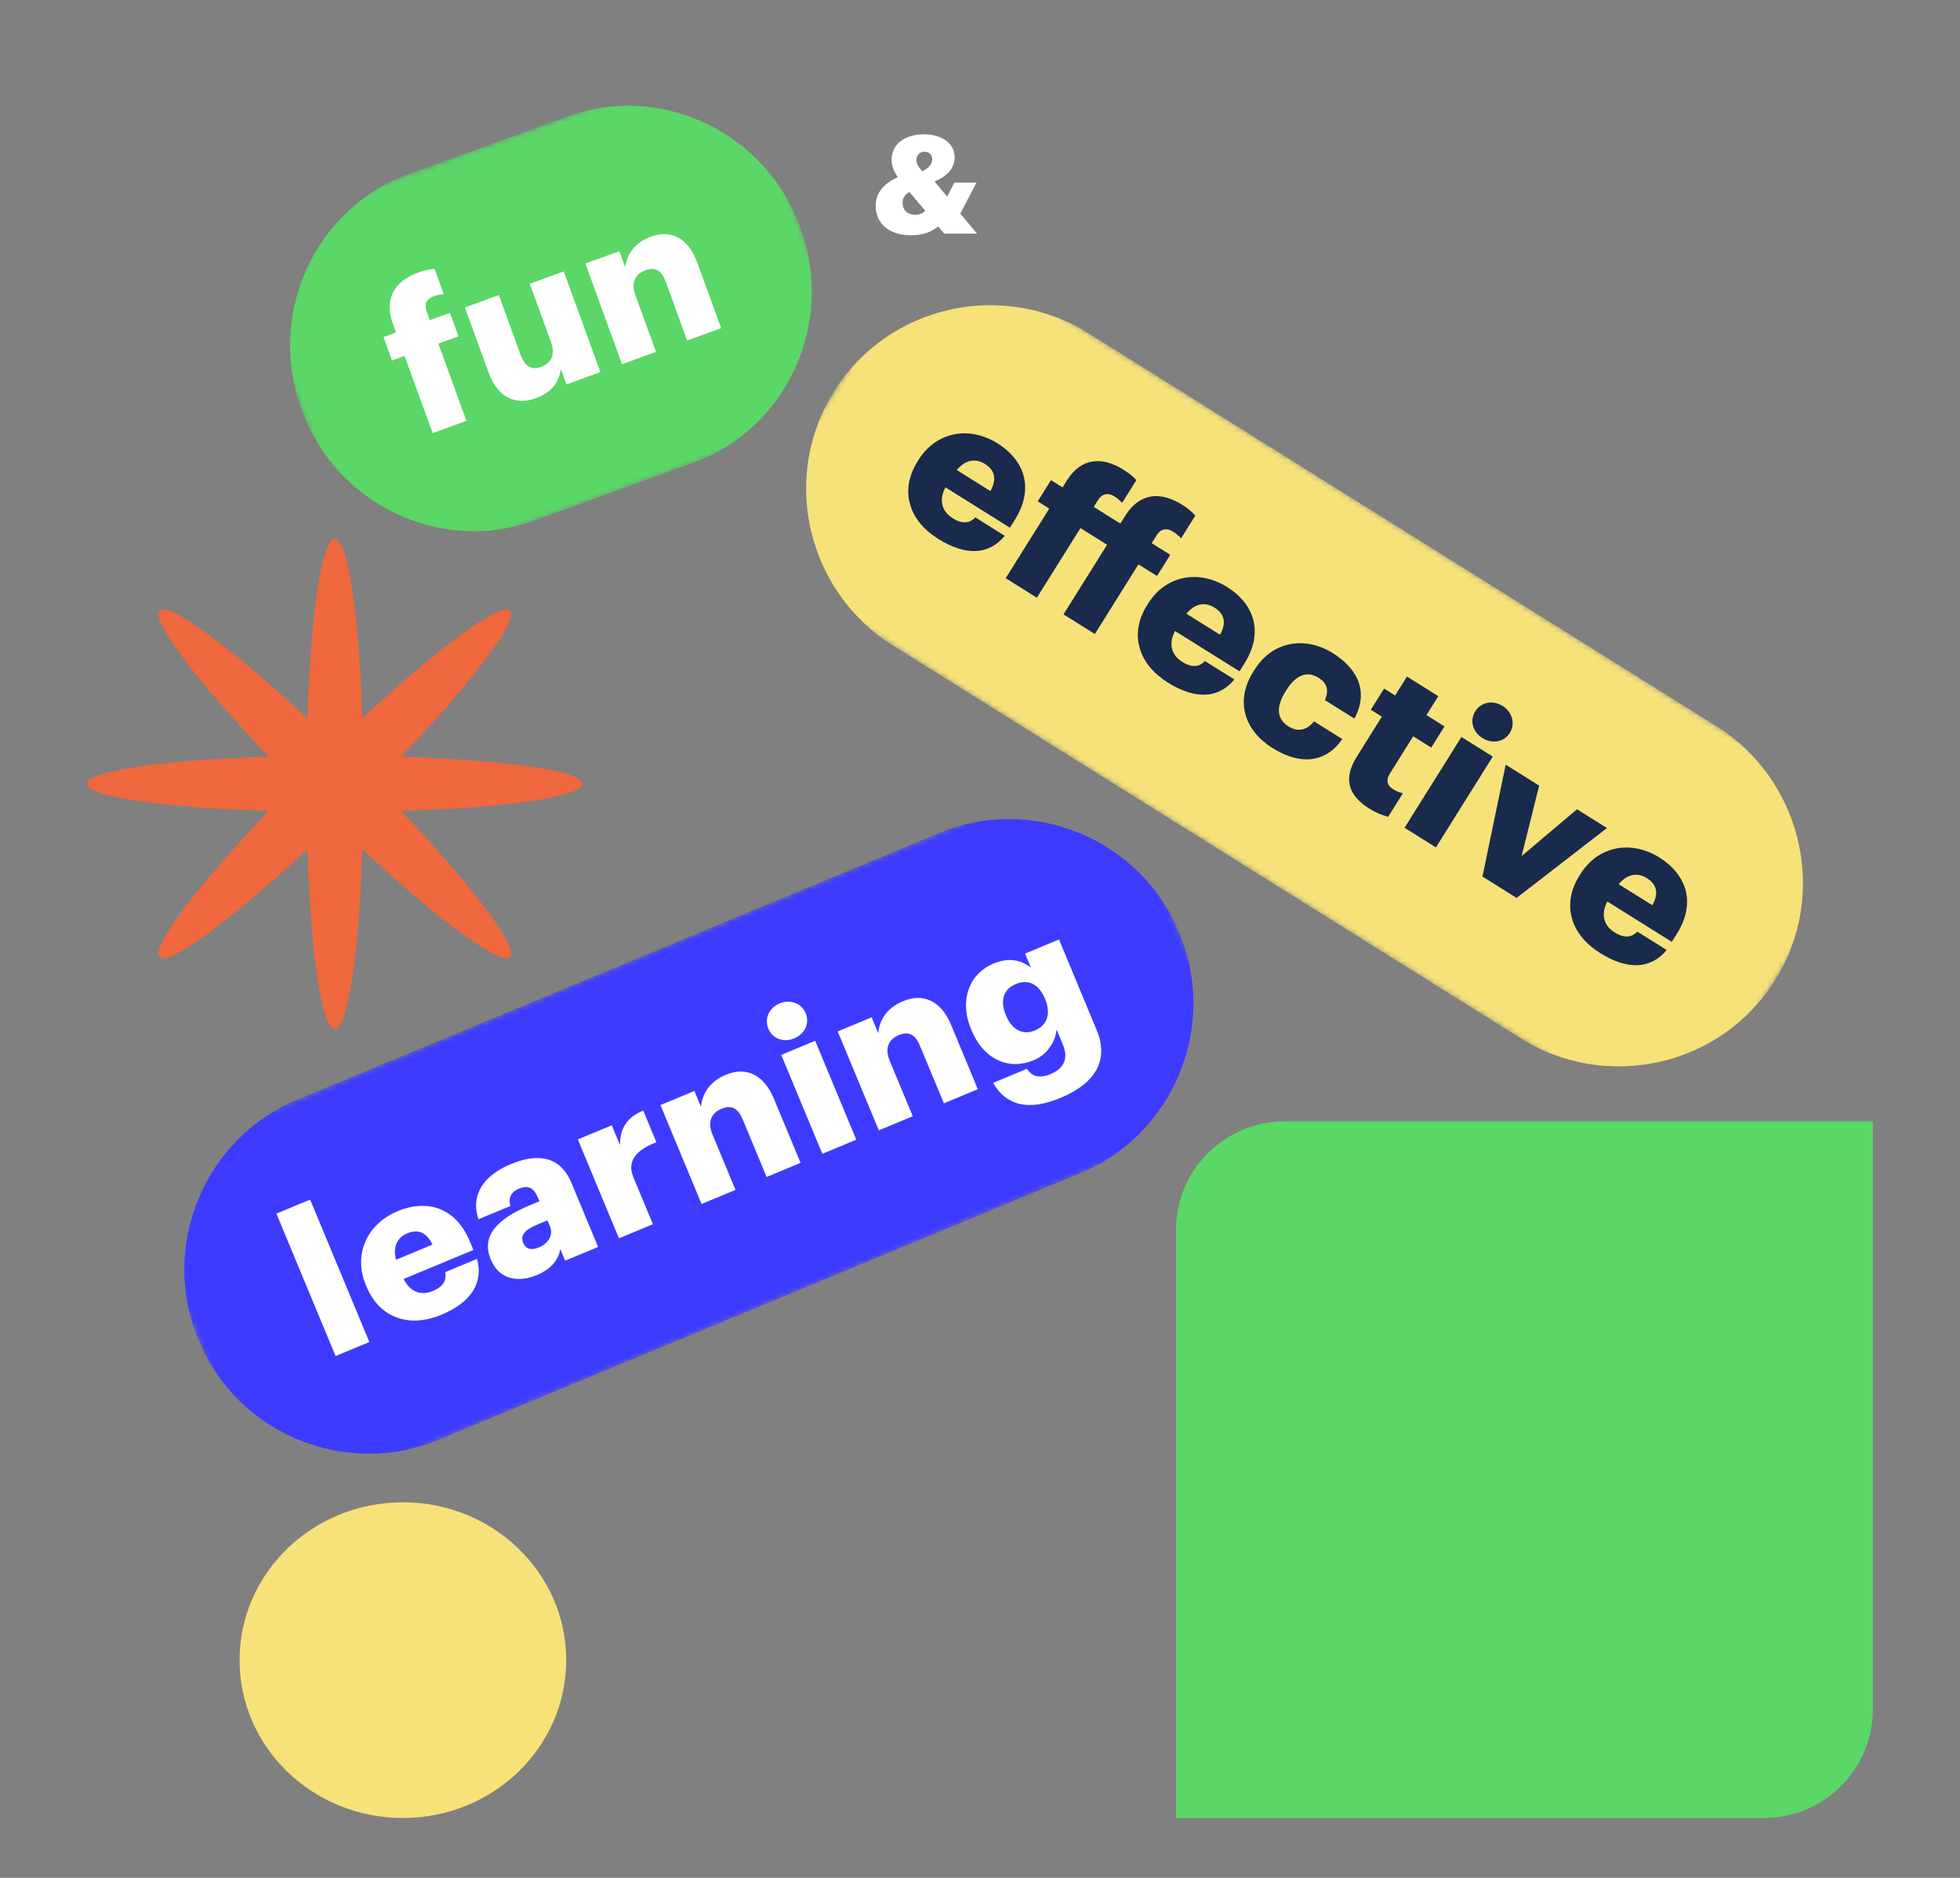
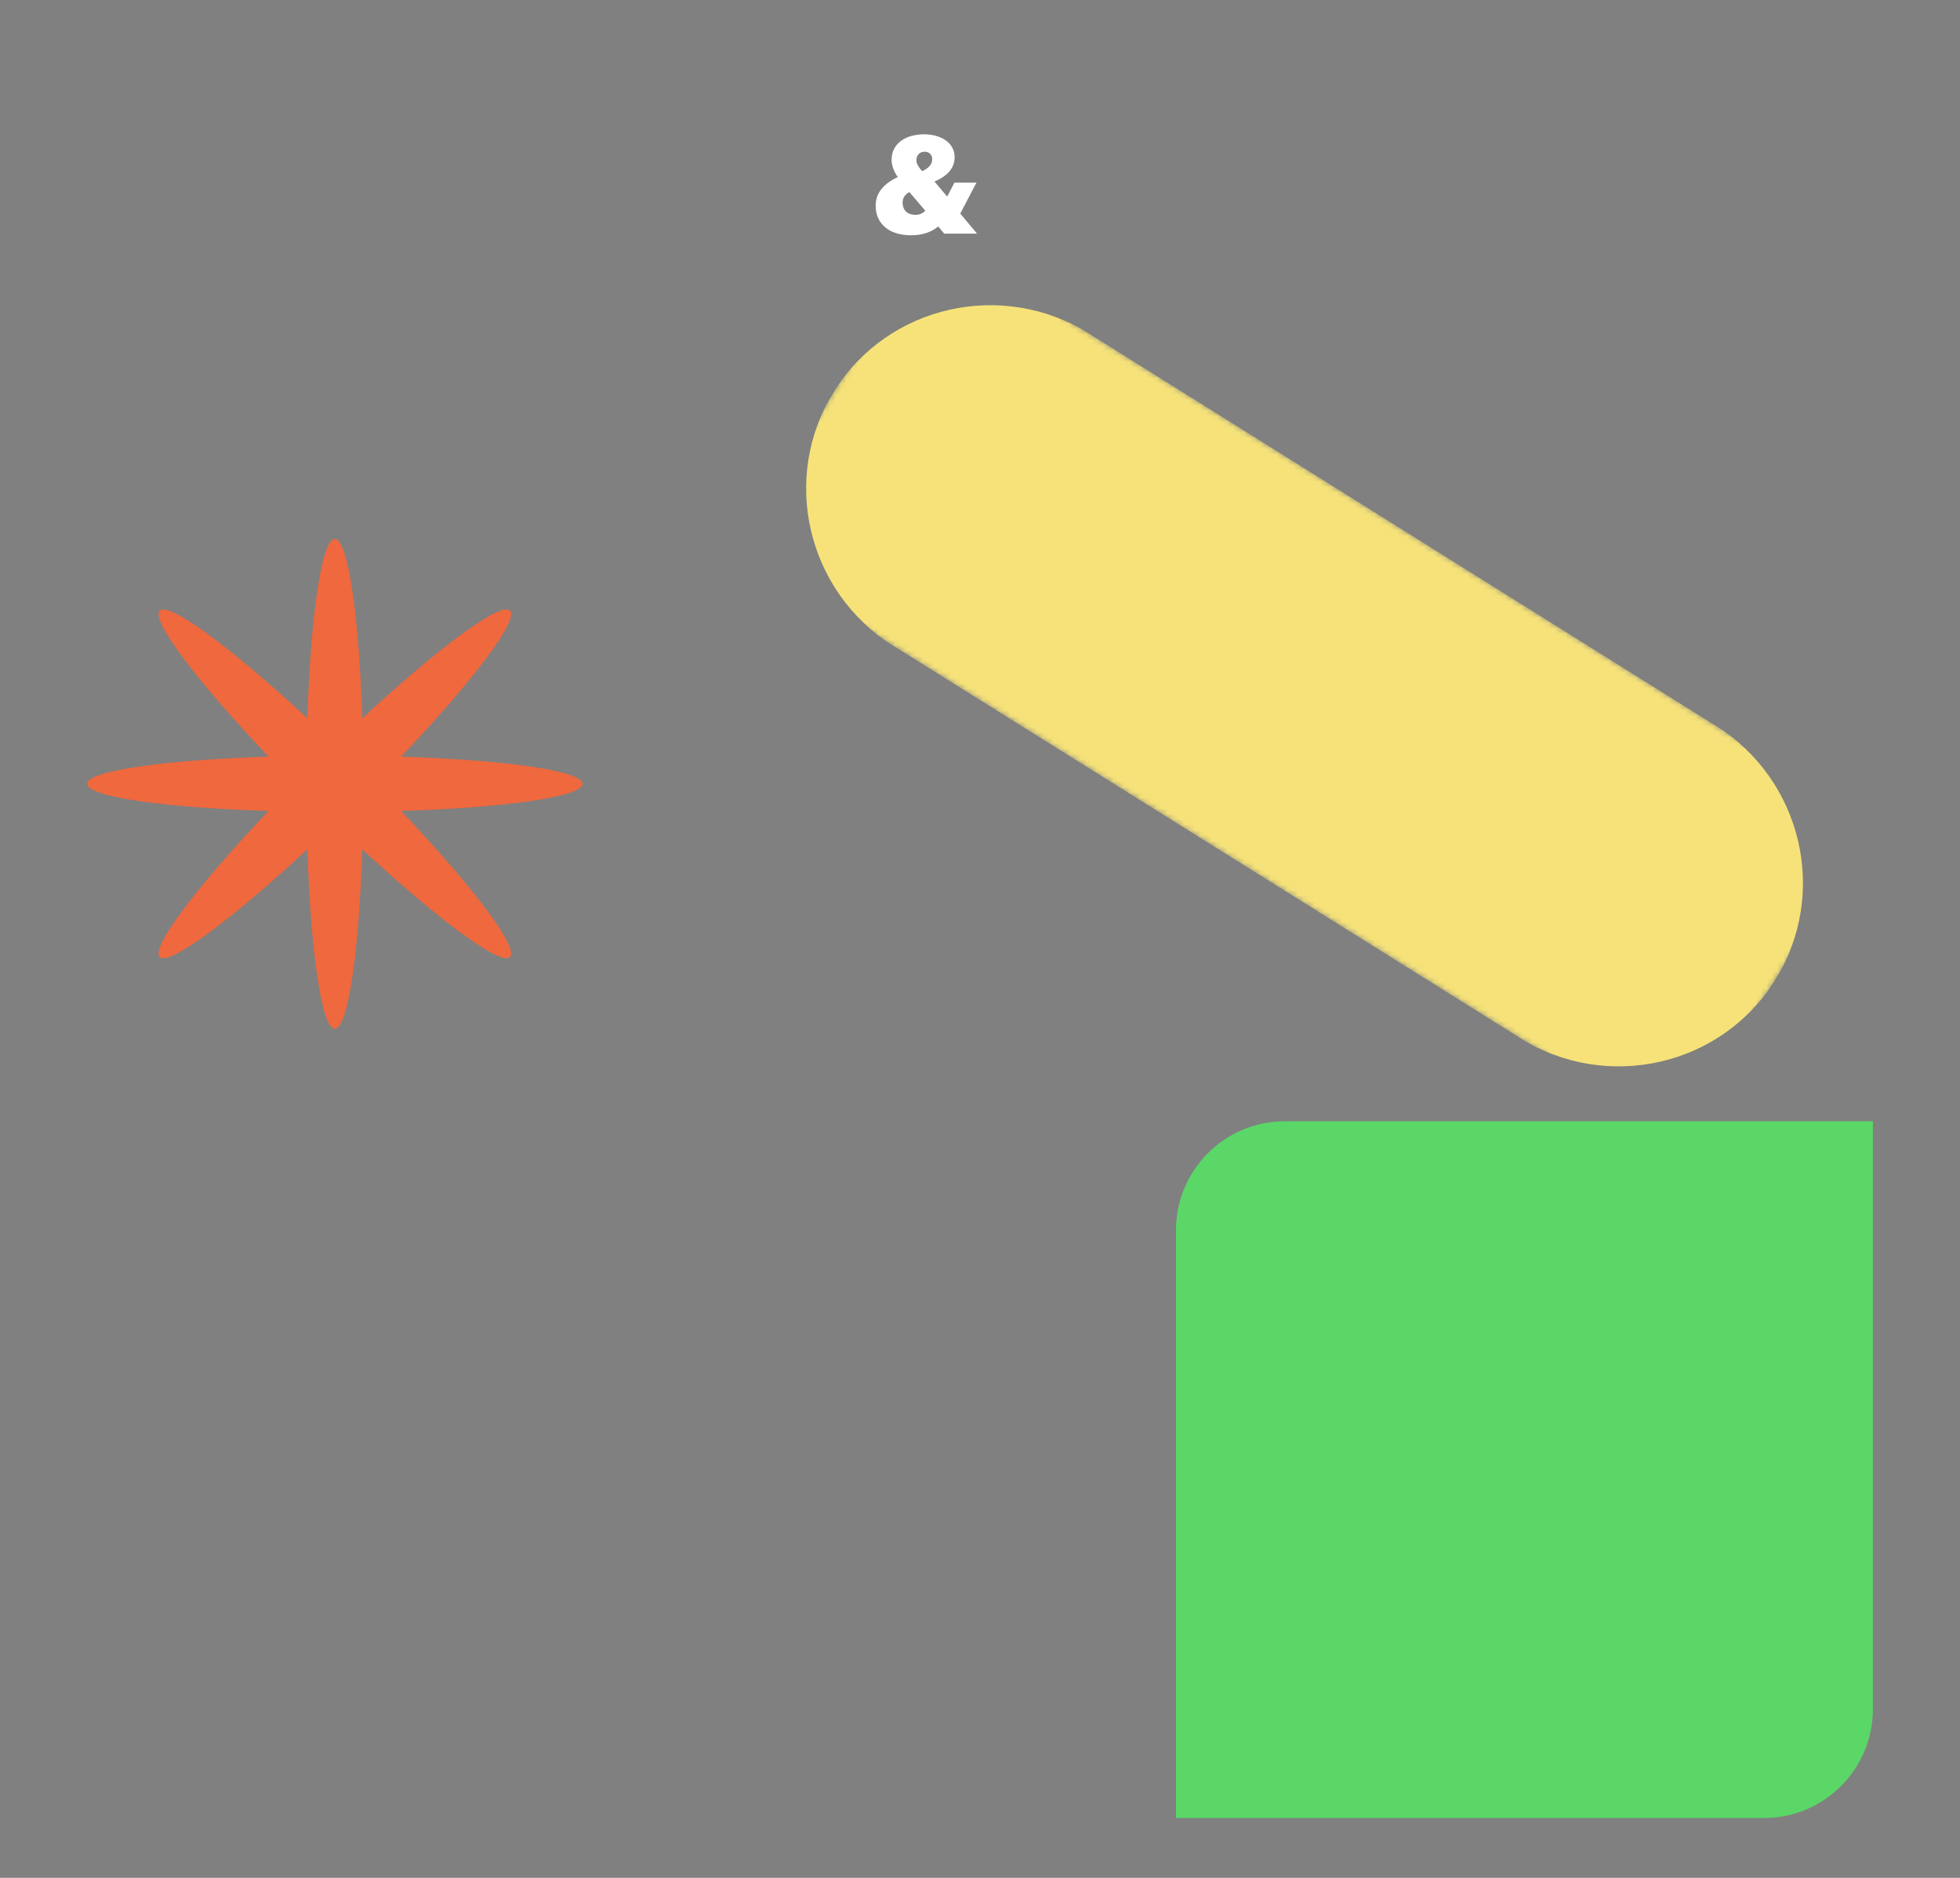
<svg xmlns="http://www.w3.org/2000/svg" width="360" height="345" viewBox="0 0 360 345" fill="none">
  <rect x="0" y="0" width="360" height="345" fill="#808080" stroke="none" />
-   <ellipse cx="74" cy="305.001" rx="30" ry="29" fill="#F6E279" />
  <path d="M73.675 139.013C92.892 139.619 107 141.623 107 144.001C107 146.379 92.892 148.383 73.675 148.989C86.831 162.856 95.374 174.139 93.673 175.821C91.973 177.503 80.565 169.053 66.543 156.042C65.931 175.048 63.905 189.001 61.5 189.001C59.095 189.001 57.069 175.048 56.457 156.042C42.435 169.053 31.027 177.503 29.327 175.821C27.626 174.139 36.169 162.856 49.325 148.989C30.108 148.383 16 146.379 16 144.001C16 141.623 30.108 139.619 49.325 139.013C36.169 125.146 27.626 113.863 29.327 112.181C31.027 110.499 42.435 118.949 56.457 131.96C57.069 112.954 59.095 99.001 61.5 99.001C63.905 99.001 65.931 112.954 66.543 131.96C80.565 118.949 91.973 110.499 93.673 112.181C95.374 113.863 86.831 125.146 73.675 139.013Z" fill="#EF683E" />
  <path d="M216 334.001L324 334.001C335.046 334.001 344 325.047 344 314.001L344 206.001L236 206.001C224.954 206.001 216 214.955 216 226.001L216 334.001Z" fill="#5AD767" />
  <g clip-path="url(#clip0_992_9733)">
    <mask id="mask0_992_9733" style="mask-type:luminance" maskUnits="userSpaceOnUse" x="135" y="43" width="209" height="166">
      <path d="M343.998 151.368L171.16 43.193L135.222 100.615L308.06 208.79L343.998 151.368Z" fill="white" />
    </mask>
    <g mask="url(#mask0_992_9733)">
      <path d="M315.039 133.243L200.12 61.318C184.126 51.308 163.115 56.048 153.191 71.904C143.267 87.76 148.187 108.73 164.181 118.74L279.1 190.665C295.094 200.675 316.105 195.935 326.029 180.079C335.953 164.222 331.033 143.253 315.039 133.243Z" fill="#F6E279" />
-       <path d="M172.334 99.008C177.45 102.21 181.664 101.917 184.554 98.443L179.149 95.059C178.225 96.035 176.913 96.413 174.983 95.205C172.923 93.916 172.435 91.834 173.651 89.532L185.493 96.944L186.431 95.444C188.288 92.477 188.648 89.684 187.982 87.314C187.284 84.923 185.58 82.924 183.263 81.474C180.721 79.883 177.917 79.283 175.318 79.787C172.718 80.291 170.363 81.836 168.686 84.516L168.526 84.771C166.829 87.482 166.437 90.256 167.179 92.718C167.858 95.141 169.663 97.336 172.334 99.008ZM181.91 90.217L175.732 86.351C177.3 84.49 179.137 84.131 180.907 85.238C182.805 86.427 183.092 88.115 181.91 90.217ZM192.725 93.434L184.718 106.226L190.446 109.811L198.452 97.019L203.343 100.08L195.337 112.872L201.097 116.477L209.103 103.685L212.514 105.819L214.95 101.928L211.539 99.793L212.457 98.325C213.156 97.209 214.175 96.87 215.494 97.695C216.137 98.098 216.592 98.516 216.931 98.905L219.546 94.726C218.914 94.02 218.189 93.389 217.127 92.724C215.165 91.496 213.192 90.927 211.395 91.223C209.597 91.519 207.995 92.647 206.698 94.721L205.779 96.188L200.888 93.127L201.687 91.851C202.346 90.798 203.404 90.395 204.691 91.201C205.335 91.603 205.757 92.001 206.096 92.391L208.711 88.212C208.111 87.525 207.399 86.946 206.337 86.281C202.347 83.784 198.535 84.151 195.959 88.266L195.161 89.542L193.037 88.213L190.601 92.105L192.725 93.434ZM214.504 125.401C219.62 128.603 223.833 128.31 226.724 124.836L221.318 121.453C220.394 122.428 219.083 122.806 217.152 121.598C215.093 120.309 214.605 118.227 215.821 115.925L227.663 123.337L228.601 121.837C230.458 118.87 230.818 116.077 230.152 113.707C229.454 111.316 227.749 109.317 225.433 107.867C222.891 106.276 220.087 105.676 217.488 106.18C214.888 106.684 212.533 108.229 210.856 110.908L210.696 111.164C208.999 113.875 208.607 116.649 209.349 119.111C210.027 121.534 211.833 123.729 214.504 125.401ZM224.08 116.61L217.902 112.744C219.47 110.883 221.307 110.524 223.077 111.631C224.975 112.819 225.262 114.508 224.08 116.61ZM233.728 137.433C239.165 140.836 243.746 139.885 246.543 135.775L241.362 132.532C239.999 134.21 238.338 134.502 236.697 133.475C234.509 132.106 234.301 129.933 236.138 126.999L236.298 126.743C238.055 123.936 240.112 123.226 242.171 124.514C243.844 125.562 244.078 126.906 243.357 128.631L248.762 132.014C250.199 129.361 250.227 127.026 249.414 124.963C248.56 122.964 246.877 121.289 244.818 120C242.34 118.449 239.621 117.857 237.041 118.329C234.462 118.801 232.107 120.346 230.37 123.122L230.21 123.377C228.453 126.184 228.08 128.926 228.779 131.316C229.457 133.738 231.186 135.842 233.728 137.433ZM251.484 148.546C252.868 149.412 254.089 149.821 254.969 150.061L257.684 145.722C257.03 145.623 256.507 145.385 255.864 144.982C254.737 144.278 254.537 143.309 255.256 142.161L259.569 135.27L262.883 137.344L265.319 133.452L262.005 131.378L264.181 127.901L258.421 124.296L256.245 127.773L254.218 126.504L251.782 130.396L253.809 131.665L249.157 139.098C246.681 143.054 247.655 146.149 251.484 148.546ZM268.423 135.395L257.981 152.079L263.74 155.684L274.182 139L268.423 135.395ZM272.285 135.592C274.087 136.72 276.249 136.342 277.307 134.651C278.365 132.96 277.78 130.818 275.978 129.691C274.177 128.563 272.026 128.993 270.968 130.684C269.91 132.375 270.483 134.464 272.285 135.592ZM276.555 140.485L272.291 161.036L278.566 164.963L295.154 152.125L289.651 148.681L279.48 157.277L282.701 144.331L276.555 140.485ZM293.91 175.099C299.026 178.301 303.24 178.008 306.131 174.534L300.725 171.151C299.801 172.127 298.49 172.505 296.559 171.296C294.5 170.007 294.011 167.926 295.228 165.624L307.069 173.035L308.008 171.536C309.864 168.569 310.225 165.775 309.559 163.405C308.86 161.015 307.156 159.016 304.839 157.566C302.297 155.975 299.494 155.374 296.894 155.878C294.295 156.382 291.94 157.927 290.262 160.607L290.103 160.862C288.406 163.574 288.013 166.347 288.756 168.81C289.434 171.232 291.239 173.428 293.91 175.099ZM303.487 166.309L297.309 162.442C298.876 160.582 300.714 160.222 302.483 161.33C304.382 162.518 304.668 164.207 303.487 166.309Z" fill="#192A4D" />
    </g>
  </g>
  <g clip-path="url(#clip1_992_9733)">
    <mask id="mask1_992_9733" style="mask-type:luminance" maskUnits="userSpaceOnUse" x="23" y="140" width="207" height="138">
      <path d="M203.609 140.064L23.453 214.931L49.449 277.485L229.605 202.618L203.609 140.064Z" fill="white" />
    </mask>
    <g mask="url(#mask1_992_9733)">
      <path d="M172.256 153.093L54.806 201.901C37.49 209.097 29.272 228.934 36.451 246.208C43.629 263.482 63.486 271.651 80.802 264.455L198.251 215.647C215.567 208.451 223.785 188.615 216.607 171.341C209.428 154.067 189.572 145.897 172.256 153.093Z" fill="#3D3BFF" />
      <path d="M50.764 222.963L61.638 249.131L67.839 246.554L56.965 220.386L50.764 222.963ZM81.068 241.546C86.607 239.244 88.789 235.648 87.628 231.28L81.775 233.713C82.037 235.03 81.591 236.316 79.501 237.185C77.271 238.111 75.3 237.3 74.129 234.975L86.949 229.647L86.27 228.014C84.927 224.782 82.865 222.867 80.558 222.033C78.215 221.213 75.613 221.439 73.105 222.482C70.352 223.625 68.254 225.557 67.171 227.963C66.088 230.37 65.99 233.181 67.203 236.101L67.318 236.379C68.546 239.333 70.573 241.261 73 242.087C75.356 242.941 78.177 242.748 81.068 241.546ZM79.429 228.656L72.74 231.436C72.13 229.081 72.893 227.379 74.809 226.582C76.864 225.728 78.4 226.475 79.429 228.656ZM98.567 234.274C101.494 233.058 102.605 231.21 102.913 229.493L103.794 231.613L109.856 229.094L104.96 217.313C103.963 214.915 102.44 213.51 100.549 212.992C98.659 212.473 96.387 212.806 93.879 213.848C91.37 214.891 89.497 216.281 88.447 217.981C87.376 219.73 87.114 221.754 87.885 224.001L93.737 221.569C93.4 220.364 93.608 219.096 95.315 218.386C97.301 217.561 98.181 218.5 98.918 220.272L99.091 220.689L97.349 221.413C91.253 223.946 88.358 227.106 90.134 231.38C90.943 233.326 92.238 234.378 93.748 234.769C95.224 235.174 96.93 234.954 98.567 234.274ZM98.98 229.171C97.482 229.794 96.56 229.443 96.112 228.366C95.491 226.872 96.404 225.922 98.912 224.879L100.55 224.199L101.012 225.311C101.662 226.875 100.757 228.433 98.98 229.171ZM106.132 209.327L113.685 227.502L119.921 224.911L116.34 216.292C115.126 213.373 116.726 211.323 120.566 209.849L118.154 204.046C115.318 205.183 113.879 207.126 113.87 210.35L112.368 206.735L106.132 209.327ZM121.305 203.021L128.858 221.197L135.094 218.605L130.863 208.423C129.881 206.06 130.687 204.461 132.533 203.694C134.345 202.941 135.55 203.581 136.417 205.667L140.807 216.231L147.043 213.64L142.133 201.824C140.212 197.202 136.849 195.991 133.331 197.453C130.265 198.727 128.935 201.032 128.754 203.349L127.541 200.43L121.305 203.021ZM143.49 193.802L151.043 211.977L157.279 209.386L149.726 191.211L143.49 193.802ZM145.869 190.776C147.819 189.965 148.754 187.987 147.989 186.145C147.223 184.304 145.148 183.536 143.197 184.347C141.246 185.157 140.36 187.156 141.126 188.997C141.891 190.839 143.918 191.587 145.869 190.776ZM153.863 189.492L161.416 207.667L167.652 205.076L163.42 194.893C162.438 192.53 163.244 190.932 165.091 190.164C166.902 189.411 168.108 190.052 168.974 192.137L173.365 202.701L179.601 200.11L174.69 188.294C172.769 183.672 169.407 182.461 165.888 183.924C162.822 185.198 161.493 187.503 161.312 189.819L160.098 186.9L153.863 189.492ZM194.763 201.715C201.313 198.993 203.696 194.702 201.429 189.246L194.511 172.599L188.275 175.191L189.344 177.762C187.499 176.369 185.356 175.833 182.43 177.049C180.305 177.933 178.7 179.577 177.942 181.686C177.184 183.794 177.223 186.345 178.335 189.021L178.451 189.299C179.606 192.079 181.387 193.907 183.401 194.822C185.416 195.737 187.684 195.691 189.809 194.808C191.168 194.243 192.194 193.369 192.895 192.303C193.59 191.321 193.975 190.183 194.067 189.126L195.222 191.907C196.161 194.165 195.731 196.178 192.944 197.336C190.679 198.277 189.459 197.602 188.617 196.363L182.416 198.94C183.527 200.924 185.042 202.21 187.115 202.774C189.124 203.284 191.663 203.004 194.763 201.715ZM190.098 189.309C187.868 190.235 185.88 189.187 184.84 186.684L184.725 186.406C183.685 183.904 184.225 181.764 186.594 180.78C188.928 179.81 190.847 180.887 191.887 183.389L191.988 183.633C193.071 186.239 192.327 188.382 190.098 189.309Z" fill="white" />
    </g>
  </g>
  <g clip-path="url(#clip2_992_9733)">
    <mask id="mask2_992_9733" style="mask-type:luminance" maskUnits="userSpaceOnUse" x="43" y="10" width="116" height="98">
      <path d="M135.437 10L43.773 43.363L66.942 107.019L158.606 73.656L135.437 10Z" fill="white" />
    </mask>
    <g mask="url(#mask2_992_9733)">
      <path d="M104.052 21.424L75.158 31.94C57.825 38.249 48.96 57.613 55.358 75.191C61.756 92.769 80.994 101.904 98.327 95.596L127.221 85.079C144.554 78.77 153.419 59.406 147.021 41.828C140.624 24.25 121.386 15.115 104.052 21.424Z" fill="#5AD767" />
-       <path d="M74.306 65.393L79.468 79.574L85.675 77.315L80.514 63.134L84.21 61.789L82.64 57.474L78.943 58.82L78.351 57.193C77.901 55.955 78.21 54.961 79.71 54.416C80.407 54.162 81.004 54.065 81.509 54.041L79.823 49.409C78.895 49.466 77.972 49.642 76.821 50.06C72.497 51.634 70.484 54.89 72.144 59.452L72.736 61.079L70.434 61.917L72.005 66.231L74.306 65.393ZM98.403 73.163C101.472 72.046 102.726 70.068 102.995 67.767L104.037 70.632L110.279 68.36L103.547 49.864L97.305 52.136L101.18 62.781C102.055 65.186 101.268 66.714 99.35 67.412C97.642 68.034 96.397 67.325 95.637 65.239L91.621 54.205L85.379 56.477L89.768 68.536C90.631 70.906 91.911 72.362 93.439 73.088C94.932 73.826 96.624 73.811 98.403 73.163ZM107.518 48.419L114.25 66.915L120.492 64.643L116.72 54.281C115.845 51.876 116.702 50.323 118.55 49.651C120.363 48.99 121.526 49.689 122.298 51.811L126.211 62.561L132.453 60.289L128.077 48.266C126.365 43.562 123.1 42.187 119.578 43.469C116.509 44.586 115.11 46.818 114.841 49.118L113.76 46.147L107.518 48.419Z" fill="white" />
    </g>
  </g>
  <g clip-path="url(#clip3_992_9733)">
    <mask id="mask3_992_9733" style="mask-type:luminance" maskUnits="userSpaceOnUse" x="151" y="17" width="37" height="37">
      <path d="M188 17.001H151V53.001H188V17.001Z" fill="white" />
    </mask>
    <g mask="url(#mask3_992_9733)">
      <path d="M176.376 39.241L179.354 33.546H175.314L173.967 36.117L171.636 33.345C174.123 32.311 175.34 30.799 175.34 28.884C175.34 27.498 174.667 26.44 173.631 25.734C172.595 25.029 171.196 24.676 169.72 24.676C168.088 24.676 166.586 25.079 165.524 25.86C164.41 26.667 163.763 27.851 163.763 29.388C163.763 30.27 164.099 31.429 164.902 32.538C162.286 33.748 160.836 35.461 160.836 37.78C160.836 39.493 161.483 40.854 162.623 41.787C163.737 42.719 165.368 43.223 167.337 43.223C169.746 43.223 171.17 42.517 172.336 41.61L173.423 42.921H179.458L176.376 39.241ZM168.14 39.468C166.586 39.468 165.783 38.536 165.783 37.225C165.783 36.243 166.327 35.688 167.026 35.285L169.953 38.712C169.461 39.216 168.865 39.468 168.14 39.468ZM168.321 29.439C168.321 28.456 168.943 27.876 169.849 27.876C170.678 27.876 171.222 28.456 171.222 29.262C171.222 30.144 170.626 30.875 169.383 31.455C168.735 30.724 168.321 30.119 168.321 29.439Z" fill="white" />
    </g>
  </g>
  <defs>
    <clipPath id="clip0_992_9733">
      <rect width="203.899" height="67.741" fill="white" transform="translate(171.16 43.193) rotate(32.041)" />
    </clipPath>
    <clipPath id="clip1_992_9733">
-       <rect width="195.093" height="67.741" fill="white" transform="translate(23.453 214.931) rotate(-22.566)" />
-     </clipPath>
+       </clipPath>
    <clipPath id="clip2_992_9733">
-       <rect width="97.546" height="67.741" fill="white" transform="translate(43.773 43.363) rotate(-20)" />
-     </clipPath>
+       </clipPath>
    <clipPath id="clip3_992_9733">
      <rect width="37" height="36" fill="white" transform="translate(151 17.001)" />
    </clipPath>
  </defs>
</svg>